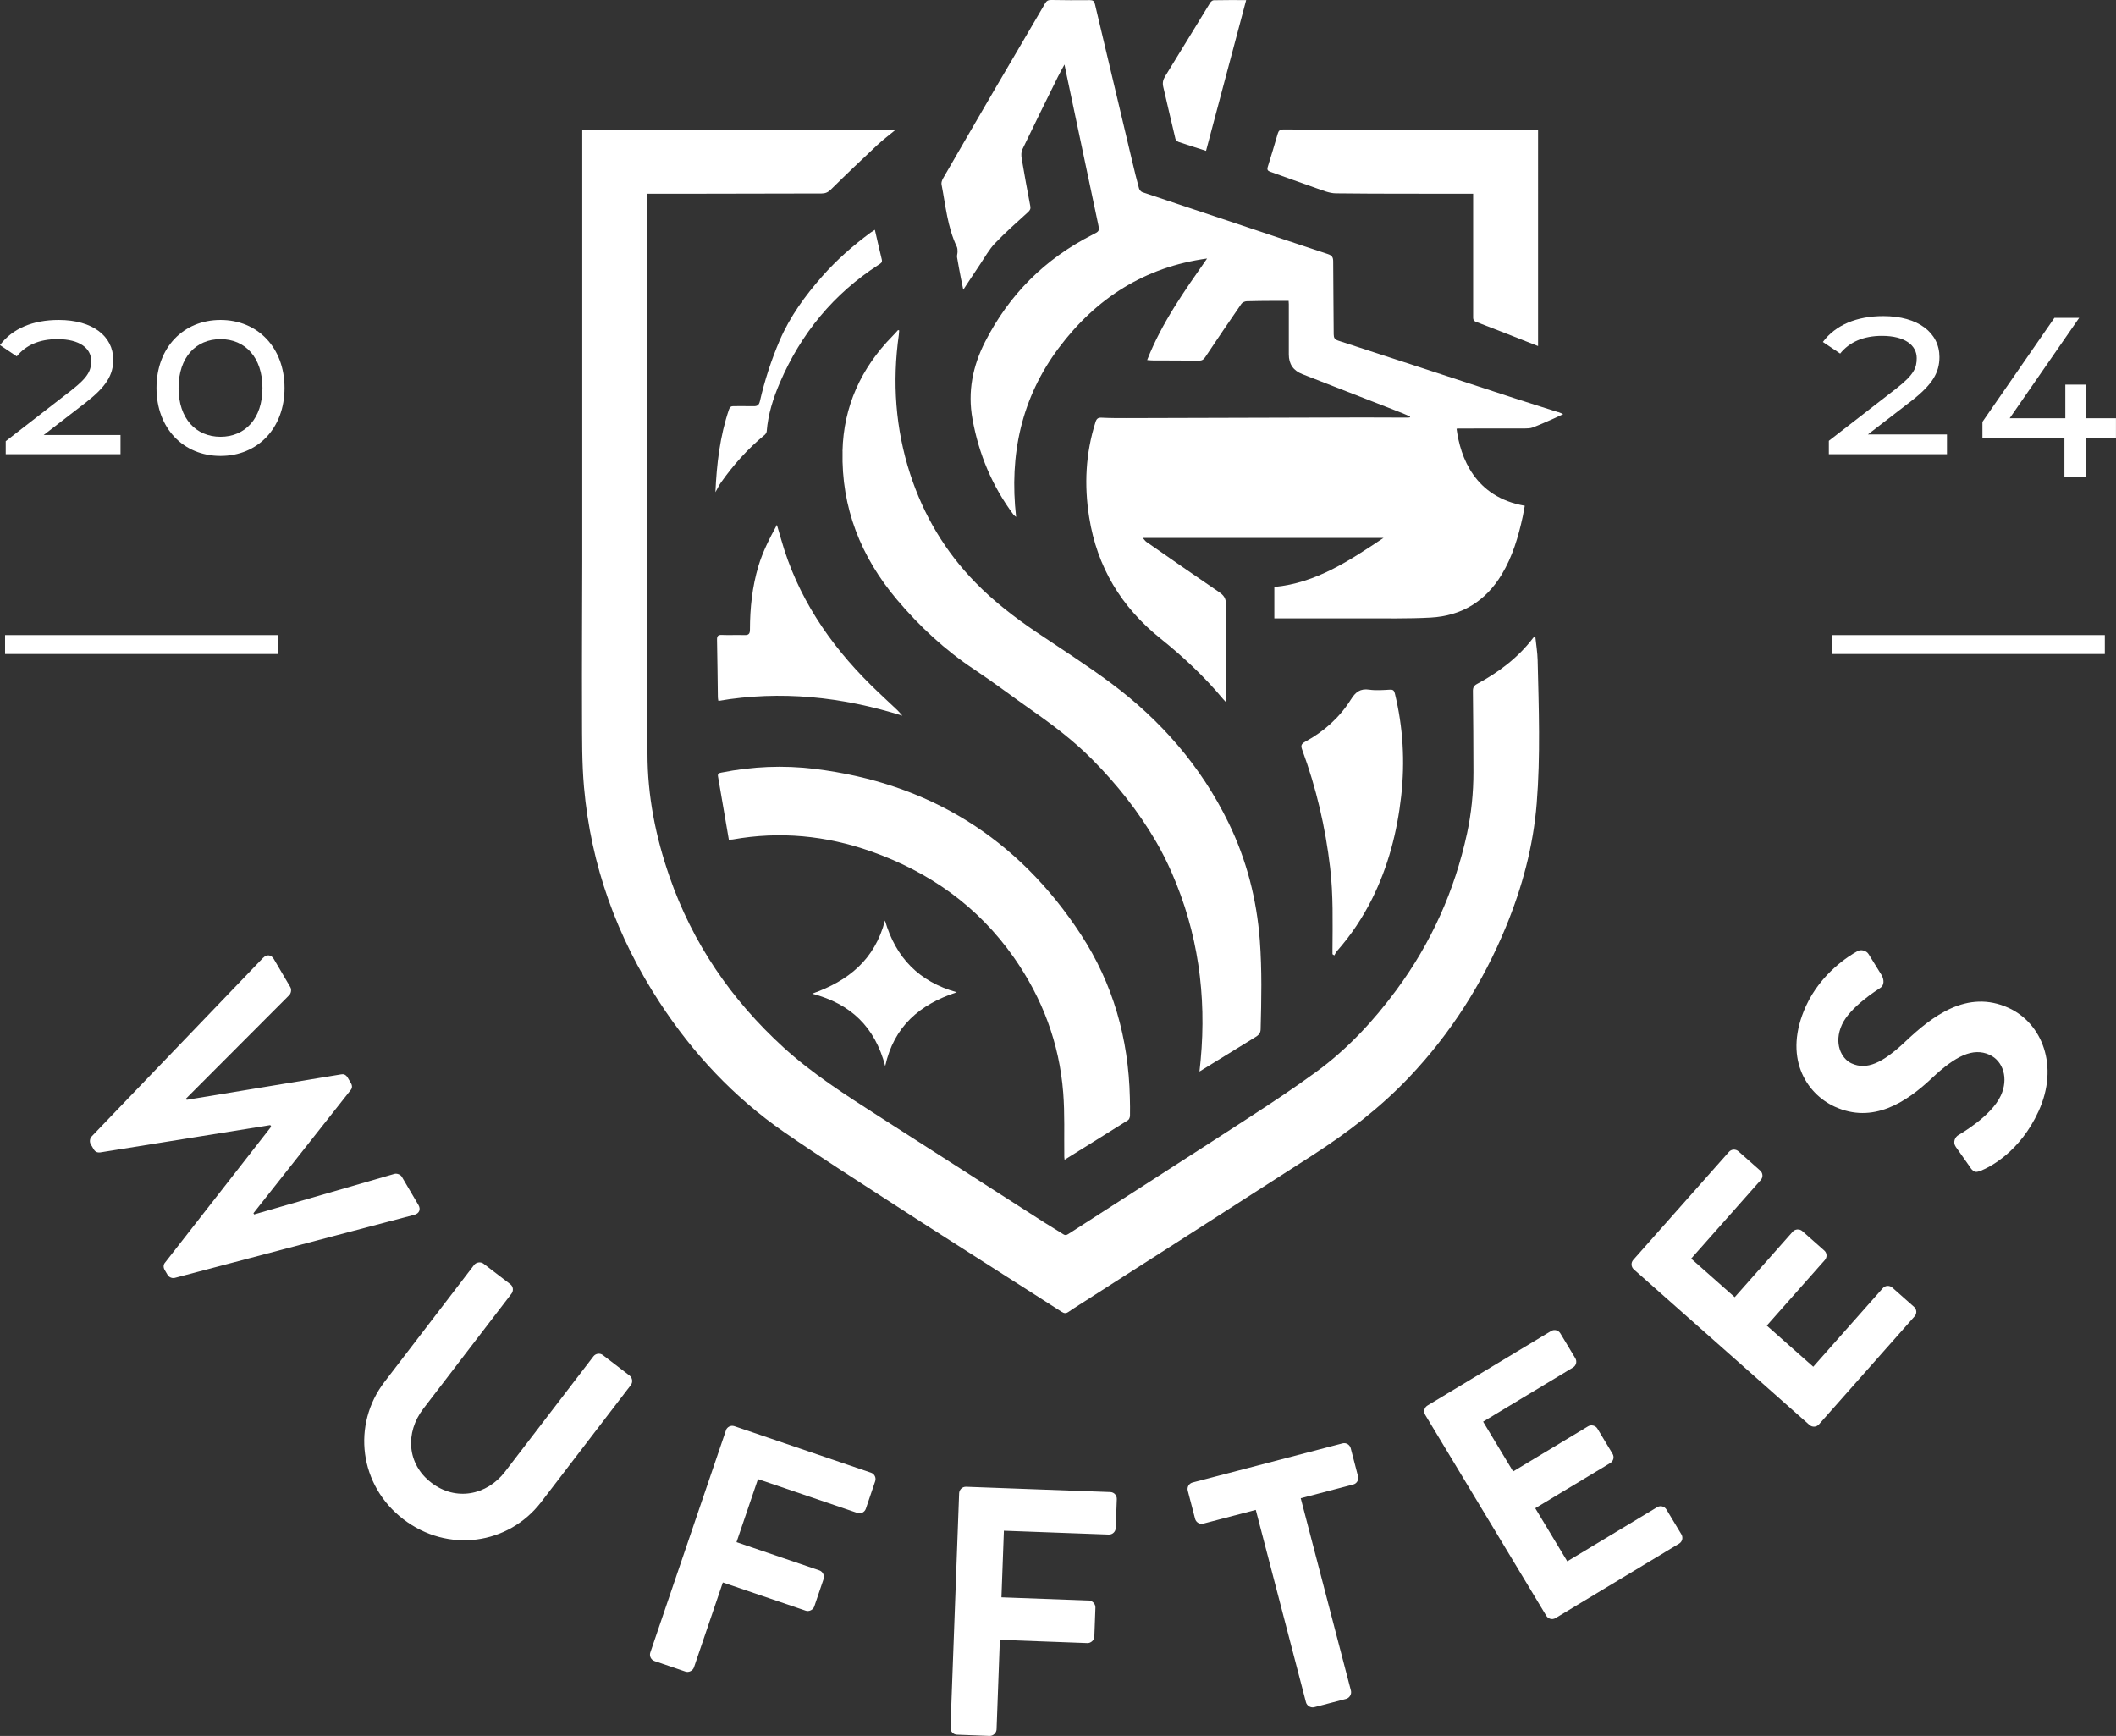
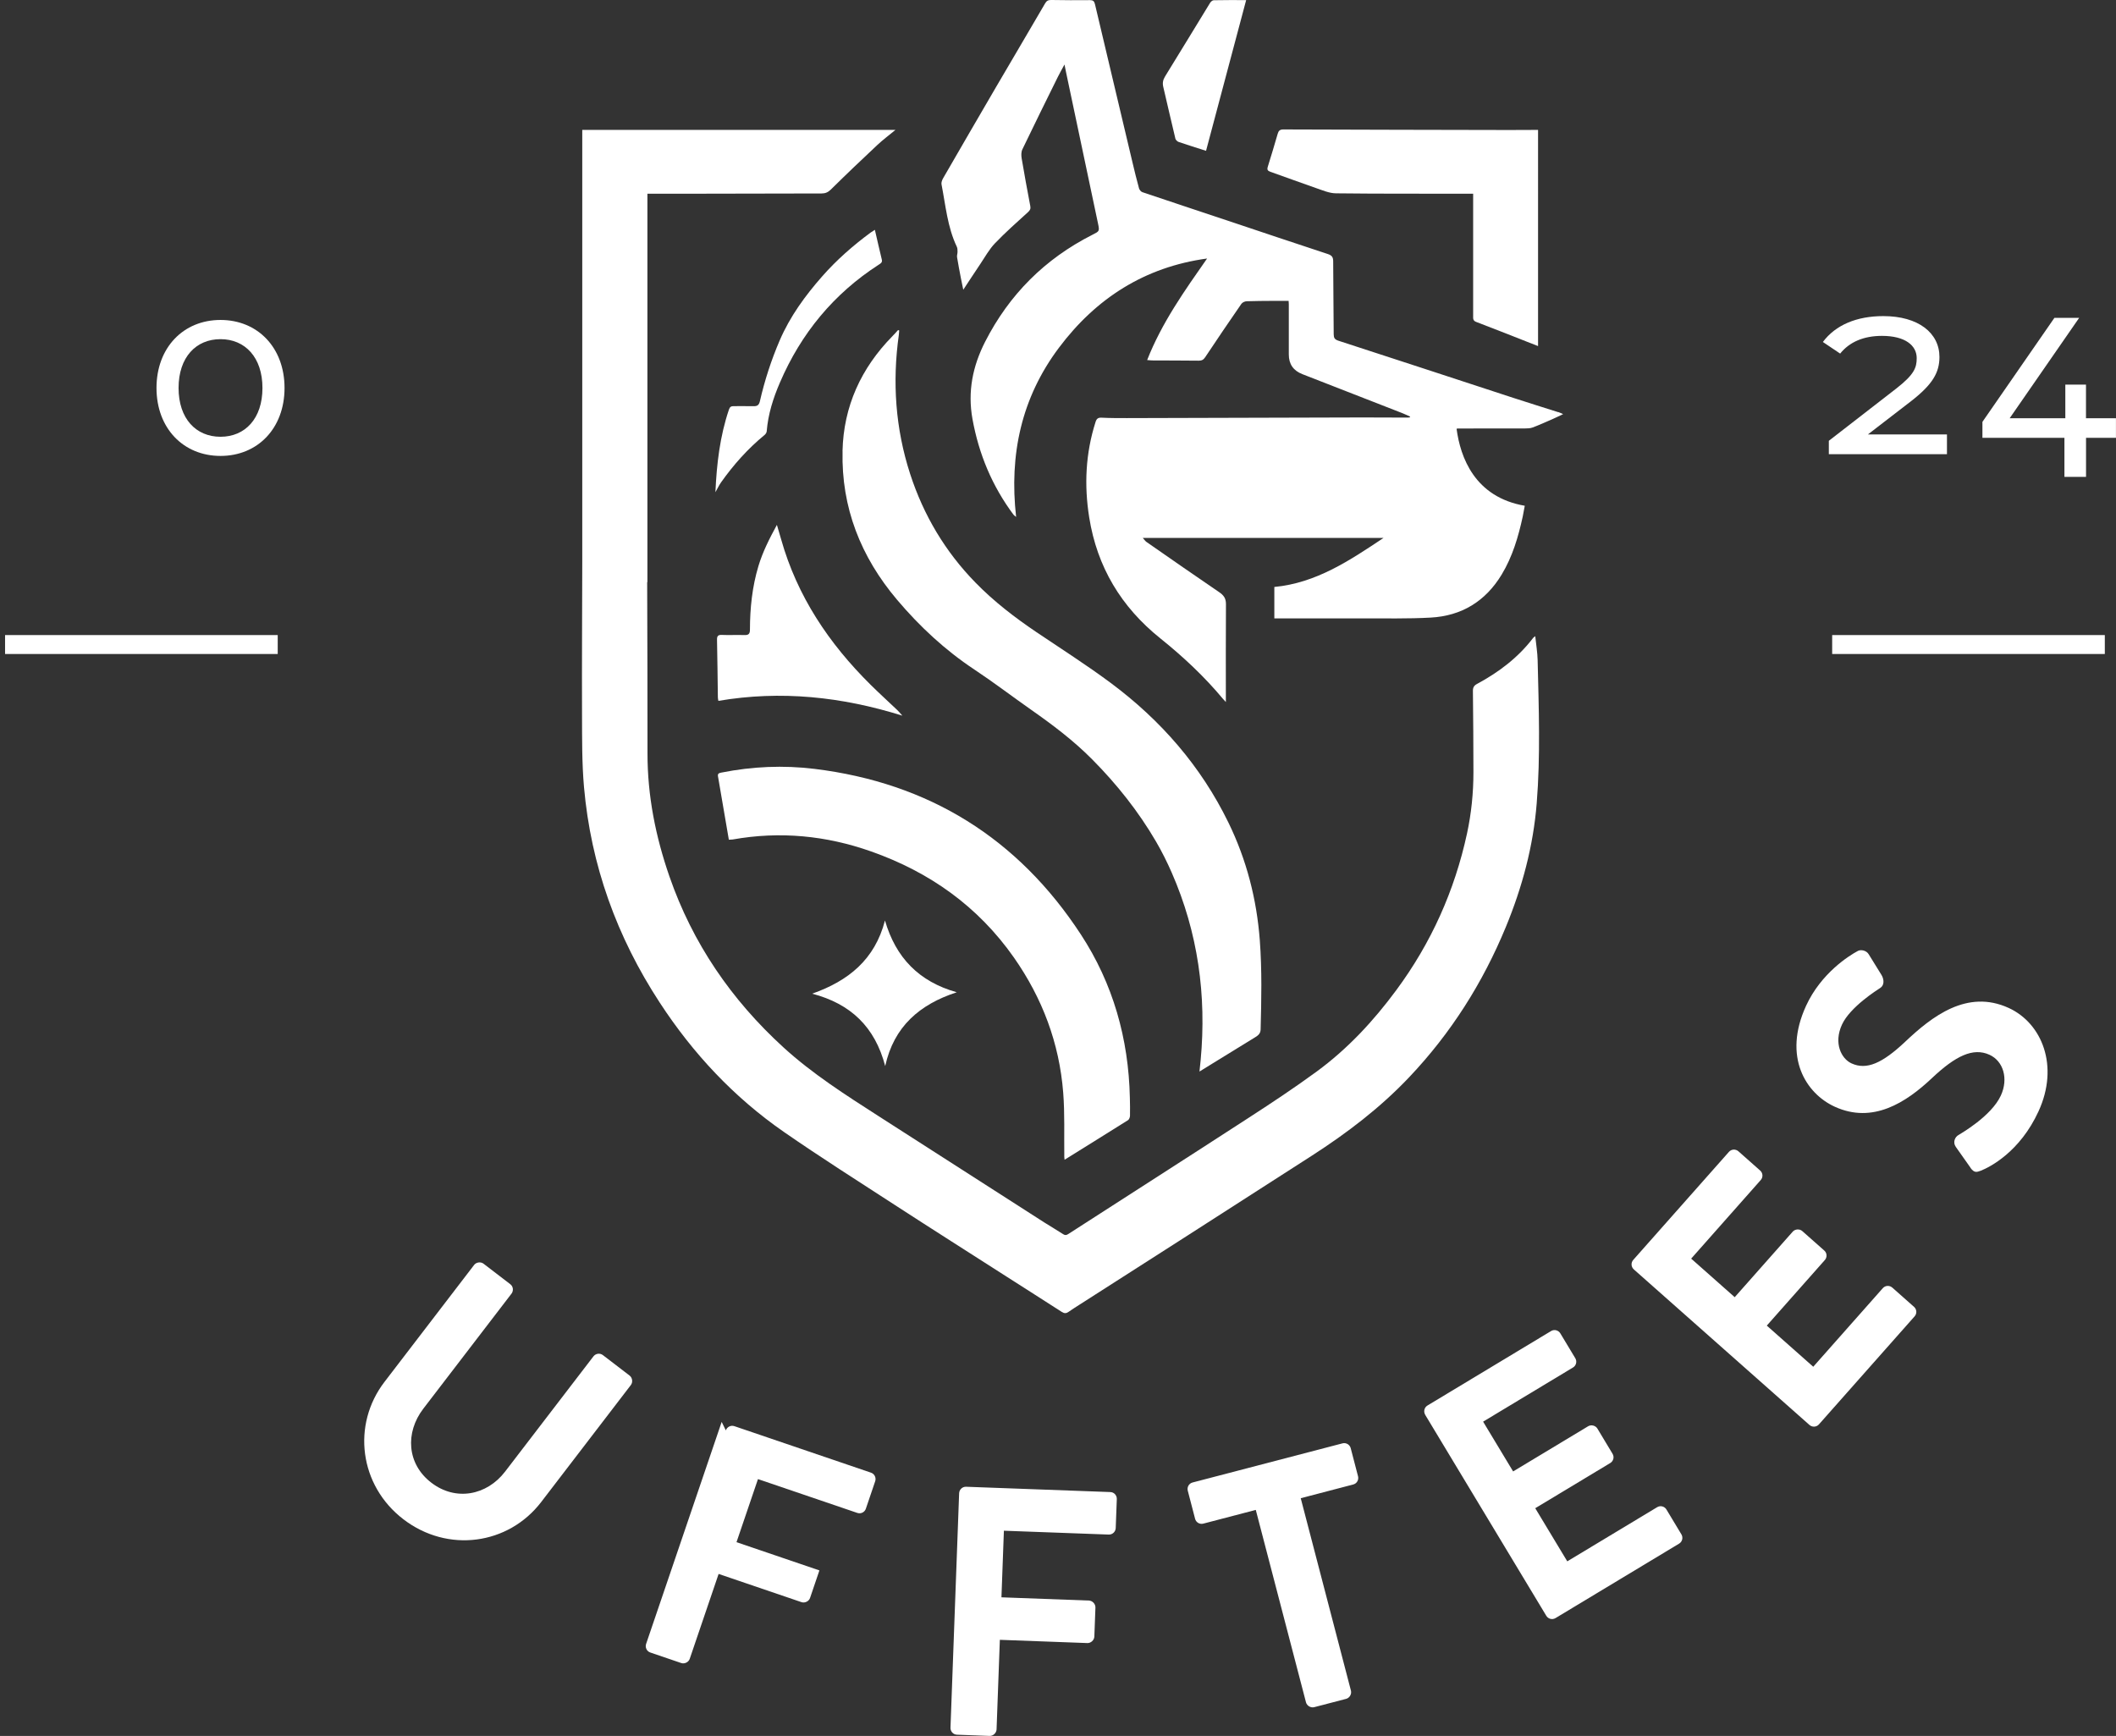
<svg xmlns="http://www.w3.org/2000/svg" viewBox="0 0 450.52 369.59" height="369.59" width="450.52" id="Layer_2">
  <rect x="0" y="0" width="450.52" height="369.59" fill="#333333" stroke="none" />
  <defs>
    <style>
      .cls-1 {
        fill: #fff;
      }
    </style>
  </defs>
  <g data-sanitized-data-name="Layer_2" data-name="Layer_2" id="Layer_2-2">
    <g>
      <g>
        <path d="M331.78,87.76c-3.19-1.02-6.39-2.01-9.58-3.05-12.41-4.06-24.82-8.14-37.24-12.17-.8-.26-.99-.61-1-1.36-.02-5.17-.1-10.34-.11-15.51,0-.88-.23-1.28-1.13-1.58-7.08-2.32-14.14-4.71-21.21-7.07-6.09-2.03-12.19-4.05-18.27-6.1-.31-.1-.64-.49-.73-.82-.51-1.84-.96-3.7-1.4-5.56-2.67-11.21-5.33-22.43-7.98-33.65-.15-.64-.41-.86-1.07-.86-2.76.03-5.51.02-8.27-.03-.61,0-.95.17-1.26.7-3.45,5.93-6.95,11.83-10.41,17.75-3.79,6.49-7.56,12.99-11.32,19.5-.22.38-.42.91-.34,1.31.88,4.48,1.25,9.08,3.26,13.28.15.31.14.71.15,1.07,0,.39-.16.79-.1,1.16.24,1.48.53,2.96.81,4.43.16.81.33,1.63.51,2.49,1.25-1.89,2.42-3.69,3.62-5.47,1.01-1.5,1.9-3.14,3.14-4.43,2.22-2.32,4.65-4.46,7.03-6.63.43-.39.59-.71.48-1.28-.64-3.38-1.27-6.77-1.84-10.17-.1-.61-.11-1.36.15-1.9,2.48-5.17,5.02-10.3,7.56-15.44.42-.85.89-1.67,1.41-2.63.15.72.26,1.27.37,1.82,2.26,10.66,4.51,21.33,6.76,31.99.36,1.7.32,1.68-1.21,2.45-10.08,5.11-17.69,12.71-22.82,22.77-2.64,5.18-3.75,10.58-2.69,16.45,1.36,7.49,4.19,14.27,8.73,20.36.1.13.25.22.56.48-1.49-13.29,1.13-25.37,9.1-36,7.92-10.57,18.3-17.21,31.56-19.02-4.79,6.86-9.63,13.65-12.76,21.62.52.04.83.08,1.14.08,3.29.02,6.58.01,9.87.05.63,0,.99-.2,1.35-.74,2.53-3.81,5.1-7.59,7.7-11.35.21-.31.74-.55,1.13-.56,1.88-.07,3.76-.06,5.64-.08h3.29c.02.33.04.51.04.69v10.72c0,2.05.96,3.44,2.88,4.19,7.06,2.75,14.12,5.5,21.18,8.26.59.23,1.17.51,1.76.77l-.04.17c-.14.02-.28.05-.42.05-3.23,0-6.45-.03-9.68-.03-16.73.04-33.45.09-50.18.14-1.79,0-3.57,0-5.36-.09-.78-.04-1.08.24-1.3.96-2.11,6.64-2.43,13.39-1.34,20.25,1.68,10.58,6.82,19.1,15.15,25.78,4.85,3.89,9.37,8.12,13.36,12.91.16.19.33.37.59.64,0-7.07-.03-13.97.02-20.86,0-1.23-.49-1.89-1.47-2.55-5.18-3.52-10.32-7.11-15.46-10.68-.25-.17-.42-.46-.78-.85h51.26c-7.19,4.79-14.33,9.6-23.25,10.44v6.69h1.25c5.83,0,11.66,0,17.48,0,4.86-.02,9.72.1,14.56-.17,6.58-.36,11.66-3.46,15.1-9.14,2.32-3.83,3.56-8.06,4.5-12.39.16-.76.29-1.52.43-2.28-10.67-1.83-13.72-10.34-14.52-16.39.09-.02.17-.06.26-.06,4.76,0,9.52,0,14.29-.01.56,0,1.15-.02,1.66-.21,1.4-.53,2.78-1.15,4.15-1.75.72-.31,1.43-.67,2.33-1.09-.5-.21-.77-.36-1.06-.45l.03.05Z" class="cls-1" />
        <path d="M326.9,135.43c-.29.23-.38.27-.44.34-3.21,4.22-7.33,7.34-11.96,9.83-.68.36-.91.77-.9,1.53.07,5.76.1,11.53.11,17.29,0,4.4-.44,8.76-1.37,13.06-2.64,12.17-7.63,23.29-15.04,33.31-4.85,6.57-10.36,12.51-16.95,17.34-4.82,3.53-9.82,6.83-14.84,10.08-12.66,8.22-25.39,16.35-38.07,24.53-.41.26-.67.29-1.07.03-1.34-.87-2.72-1.67-4.07-2.53-11.74-7.52-23.47-15.04-35.2-22.58-7.03-4.52-14.09-9-20.31-14.68-11.09-10.13-19.32-22.14-24.25-36.35-2.95-8.49-4.69-17.2-4.68-26.24.02-12.15-.04-24.29-.07-36.44h.05V41.24h11.23c8.62-.02,17.23-.04,25.85-.05.79,0,1.35-.23,1.96-.82,3.25-3.21,6.56-6.36,9.89-9.48,1.17-1.1,2.47-2.06,3.89-3.24h-66.69v90.83h0v1.17c-.02,10.81-.09,21.62-.05,32.43.02,5.17-.03,10.36.42,15.5,1.47,16.64,6.99,31.91,16.13,45.89,7.09,10.86,15.81,20.17,26.46,27.55,7.77,5.38,15.76,10.45,23.7,15.6,7.86,5.1,15.77,10.11,23.65,15.16,3.93,2.52,7.87,5.01,11.79,7.54.53.34.94.34,1.43-.01.79-.56,1.62-1.07,2.44-1.6,7.36-4.71,14.73-9.41,22.08-14.13,9.1-5.83,18.19-11.67,27.28-17.52,7.5-4.83,14.55-10.19,20.72-16.7,8.89-9.37,15.66-20.06,20.58-31.97,3.49-8.46,5.85-17.22,6.58-26.33.82-10.16.44-20.35.2-30.53-.04-1.64-.32-3.27-.51-5.1h.03Z" class="cls-1" />
        <path d="M179.39,96.05c-.28,12.01,3.88,22.51,11.6,31.64,4.82,5.7,10.23,10.73,16.48,14.87,4.09,2.71,8,5.7,12.02,8.52,4.6,3.22,9.08,6.59,13.04,10.59,5.26,5.3,9.88,11.11,13.64,17.57,1.23,2.11,2.32,4.31,3.3,6.54,5.59,12.77,7.45,26.12,6.16,39.95-.07.71-.15,1.42-.25,2.41,1.08-.67,1.9-1.17,2.72-1.68,3.07-1.89,6.14-3.77,9.2-5.66.6-.37,1.07-.77,1.1-1.6.17-6.33.3-12.64-.17-18.97-.66-8.79-2.82-17.17-6.68-25.09-5.86-12.02-14.41-21.82-25.08-29.75-5.12-3.81-10.52-7.24-15.81-10.81-4.63-3.13-9.05-6.52-12.96-10.53-6.46-6.61-11.06-14.35-13.92-23.14-3.14-9.68-3.82-19.57-2.41-29.62.04-.31.06-.62.08-.93-.08-.03-.16-.06-.24-.09-.4.44-.78.88-1.2,1.3-6.68,6.8-10.41,14.95-10.63,24.48h0Z" class="cls-1" />
        <path d="M226.59,246.08c0,.23.03.46.07.84,4.59-2.86,9.06-5.63,13.51-8.43.25-.16.41-.62.42-.95.03-1.28,0-2.57-.03-3.85-.27-12.55-3.58-24.27-10.44-34.75-13.39-20.48-32.37-32.26-56.7-35.24-6.63-.81-13.26-.52-19.83.79-.49.1-.83.19-.72.81.77,4.47,1.53,8.94,2.31,13.48.46-.03.65-.02.83-.05,10.04-1.79,19.85-.84,29.44,2.54,12.47,4.39,22.78,11.7,30.42,22.59,6.06,8.65,9.68,18.25,10.5,28.79.35,4.46.17,8.95.23,13.43h-.01Z" class="cls-1" />
        <path d="M270.49,36.58c3.25,1.14,6.48,2.35,9.73,3.47,1.38.47,2.81,1.1,4.22,1.11,9.34.11,18.68.07,28.01.08h1.2v26.05c0,.52-.06.99.65,1.25,3.54,1.34,7.06,2.75,10.59,4.13.8.31,1.61.63,2.58,1.01V27.66h-.95c-1.75,0-3.51.02-5.26.02-16.01-.03-32.02-.06-48.04-.12-.74,0-1.01.32-1.18.91-.69,2.34-1.37,4.69-2.11,7.02-.2.64-.04.88.56,1.09Z" class="cls-1" />
-         <path d="M283.7,203.15l.39.26c.19-.31.34-.66.58-.94,2.96-3.35,5.43-7.04,7.43-11.04,3.46-6.92,5.37-14.27,6.23-21.93.82-7.36.41-14.63-1.34-21.83-.15-.61-.34-.88-1.04-.84-1.47.08-2.97.2-4.41,0-1.94-.29-2.93.52-3.92,2.1-2.41,3.83-5.72,6.8-9.69,8.96-.91.5-1,.85-.67,1.76,2.99,8.12,4.94,16.49,5.94,25.08.68,5.8.53,11.63.5,17.46v.98h0Z" class="cls-1" />
        <path d="M152.94,149.22c13.31-2.26,26.27-.89,39.18,3.15-.47-.53-.76-.89-1.09-1.2-1.88-1.79-3.81-3.54-5.66-5.37-8.88-8.78-15.65-18.87-19.07-31.01-.26-.94-.55-1.87-.89-3.04-1.62,2.97-3.02,5.75-3.93,8.76-1.33,4.42-1.8,8.95-1.81,13.54,0,.92-.3,1.19-1.19,1.16-1.6-.06-3.2.04-4.79-.03-.86-.04-1.05.28-1.03,1.08.09,4.07.12,8.14.18,12.21,0,.23.06.46.11.75h0Z" class="cls-1" />
        <path d="M250.23,29.47c.07.29.4.64.69.74,1.89.65,3.8,1.24,5.86,1.9,2.83-10.65,5.67-21.31,8.54-32.09-2.41,0-4.66-.02-6.91.03-.28,0-.64.33-.8.61-3.19,5.2-6.35,10.43-9.56,15.62-.45.74-.57,1.41-.38,2.21.86,3.66,1.69,7.32,2.57,10.97h-.01Z" class="cls-1" />
        <path d="M162.74,92.65c.24-.19.48-.53.5-.81.29-3.64,1.38-7.07,2.81-10.38,4.5-10.47,11.44-18.91,21.05-25.11.41-.26.8-.47.65-1.08-.5-2.06-.97-4.13-1.48-6.34-.36.24-.64.4-.91.59-3.74,2.76-7.22,5.81-10.3,9.31-3.64,4.14-6.86,8.55-9.05,13.64-1.8,4.19-3.2,8.51-4.22,12.95-.19.81-.54,1.08-1.33,1.06-1.41-.04-2.82.01-4.23-.01-.54-.01-.83.14-1.02.7-1.94,5.71-2.62,11.61-2.89,17.62.42-.73.76-1.47,1.22-2.12,2.64-3.72,5.65-7.1,9.18-10.01h.02Z" class="cls-1" />
        <path d="M172.91,211.56c8.24,2.16,13.37,7.09,15.56,15.41,1.85-8.41,7.31-13.12,15.23-15.71-8.07-2.27-12.98-7.38-15.28-15.28-2.16,8.33-7.79,12.86-15.5,15.58h-.01Z" class="cls-1" />
      </g>
      <rect height="4.03" width="58.05" y="135.21" x="1.08" class="cls-1" />
      <rect height="4.03" width="58.05" y="135.21" x="390.09" class="cls-1" />
      <g>
-         <path d="M25.66,92.61v4.09H1.22v-2.77l14.01-10.86c3.67-2.87,4.18-4.28,4.18-6.25,0-2.63-2.4-4.61-7.19-4.61-3.81,0-6.72,1.27-8.65,3.67l-3.57-2.4c2.63-3.52,7-5.36,12.5-5.36,7.24,0,11.61,3.48,11.61,8.46,0,3.24-1.46,5.69-5.78,9.07l-9.02,6.96h16.35Z" class="cls-1" />
        <path d="M33.32,82.6c0-8.6,5.73-14.48,13.63-14.48s13.63,5.88,13.63,14.48-5.73,14.47-13.63,14.47-13.63-5.88-13.63-14.47ZM55.88,82.6c0-6.53-3.71-10.39-8.93-10.39s-8.93,3.85-8.93,10.39,3.71,10.39,8.93,10.39,8.93-3.85,8.93-10.39Z" class="cls-1" />
      </g>
      <g>
        <path d="M414.53,92.49v4.21h-25.15v-2.85l14.41-11.17c3.77-2.95,4.3-4.4,4.3-6.43,0-2.71-2.47-4.74-7.4-4.74-3.92,0-6.92,1.31-8.9,3.77l-3.68-2.47c2.71-3.63,7.21-5.51,12.87-5.51,7.45,0,11.95,3.58,11.95,8.71,0,3.34-1.5,5.85-5.95,9.33l-9.29,7.16h16.84Z" class="cls-1" />
        <path d="M450.52,93.21h-6.38v8.32h-4.6v-8.32h-17.46v-3.39l15.33-22.15h5.27l-14.8,21.38h11.85v-7.16h4.4v7.16h6.38v4.16h0Z" class="cls-1" />
      </g>
      <g>
-         <path d="M56.04,203.92c.76-.8,1.71-.66,2.25.25l3.52,5.99c.31.52.16,1.31-.22,1.71l-21.98,22.03.15.26,32.89-5.42c.47-.1.98.03,1.37.68l.69,1.17c.38.65.25,1.17-.07,1.53l-20.68,26.18.15.26,29.86-8.63c.53-.14,1.29.11,1.6.64l3.52,5.98c.54.91.19,1.81-.87,2.09l-50.95,13.42c-.6.18-1.29-.11-1.6-.64l-.61-1.04c-.34-.59-.25-1.17.06-1.53l22.62-28.98-.19-.33-36.24,5.82c-.51.03-.98-.03-1.37-.69l-.61-1.04c-.31-.52-.22-1.27.22-1.71l36.48-38.01h.01Z" class="cls-1" />
        <path d="M100.94,269.32c.46-.6,1.41-.73,2.01-.27l5.69,4.36c.66.5.72,1.41.27,2.01l-18.78,24.5c-3.9,5.09-3.51,11.77,1.71,15.76,5.21,4,11.82,2.69,15.68-2.34l18.83-24.56c.46-.6,1.35-.77,2.01-.27l5.69,4.36c.6.46.73,1.41.27,2.01l-19.1,24.92c-6.98,9.1-19.87,10.92-29.34,3.66-9.4-7.21-11-20.13-4.02-29.24l19.1-24.92-.02.02Z" class="cls-1" />
-         <path d="M154.54,304.54c.24-.72,1.03-1.16,1.82-.9l29.08,9.9c.79.27,1.14,1.11.9,1.82l-1.99,5.86c-.24.71-1.03,1.16-1.82.89l-21.15-7.2-4.57,13.43,17.65,6.01c.71.24,1.14,1.11.9,1.82l-1.99,5.86c-.24.72-1.11,1.14-1.82.9l-17.65-6.01-6.15,18.08c-.24.71-1.11,1.14-1.82.89l-6.57-2.24c-.79-.27-1.14-1.11-.9-1.82l16.1-47.3h-.02Z" class="cls-1" />
+         <path d="M154.54,304.54c.24-.72,1.03-1.16,1.82-.9l29.08,9.9c.79.27,1.14,1.11.9,1.82l-1.99,5.86c-.24.71-1.03,1.16-1.82.89l-21.15-7.2-4.57,13.43,17.65,6.01l-1.99,5.86c-.24.72-1.11,1.14-1.82.9l-17.65-6.01-6.15,18.08c-.24.71-1.11,1.14-1.82.89l-6.57-2.24c-.79-.27-1.14-1.11-.9-1.82l16.1-47.3h-.02Z" class="cls-1" />
        <path d="M204.21,317.92c.03-.75.66-1.41,1.49-1.38l30.7,1.13c.83.03,1.41.73,1.38,1.49l-.23,6.18c-.03.75-.66,1.41-1.49,1.38l-22.32-.82-.52,14.18,18.63.69c.75.03,1.41.73,1.38,1.49l-.23,6.18c-.03.75-.73,1.41-1.49,1.38l-18.63-.69-.7,19.08c-.03.75-.73,1.41-1.49,1.38l-6.94-.26c-.83-.03-1.41-.73-1.38-1.49l1.84-49.93h0Z" class="cls-1" />
        <path d="M267.37,321.47l-11.17,2.92c-.8.21-1.56-.29-1.75-1.02l-1.56-5.99c-.19-.73.22-1.54,1.03-1.75l31.91-8.33c.8-.21,1.56.3,1.75,1.02l1.56,5.99c.19.73-.22,1.54-1.03,1.75l-11.17,2.92,10.69,40.97c.19.73-.29,1.56-1.03,1.75l-6.79,1.77c-.73.19-1.56-.3-1.75-1.03l-10.69-40.97h0Z" class="cls-1" />
        <path d="M303.44,301.21c-.39-.65-.22-1.54.49-1.97l26.31-15.85c.71-.43,1.58-.16,1.97.49l3.19,5.3c.39.65.22,1.54-.49,1.97l-19.14,11.53,6.39,10.6,15.97-9.62c.65-.39,1.58-.16,1.97.49l3.23,5.37c.43.71.16,1.58-.49,1.97l-15.97,9.62,6.82,11.31,19.14-11.53c.71-.43,1.58-.16,1.97.49l3.19,5.3c.39.65.22,1.54-.49,1.97l-26.31,15.85c-.71.43-1.58.16-1.97-.49l-25.79-42.8h0Z" class="cls-1" />
        <path d="M347.86,270.26c-.57-.5-.67-1.4-.12-2.02l20.37-23c.55-.62,1.46-.62,2.02-.12l4.63,4.1c.57.5.67,1.4.12,2.02l-14.81,16.73,9.27,8.21,12.36-13.96c.5-.56,1.46-.62,2.02-.12l4.69,4.15c.62.55.62,1.46.12,2.02l-12.36,13.96,9.89,8.76,14.81-16.73c.55-.62,1.46-.62,2.02-.12l4.63,4.1c.57.5.67,1.4.12,2.02l-20.37,23c-.55.62-1.46.62-2.02.12l-37.41-33.13h.02Z" class="cls-1" />
        <path d="M419.54,248.61l-3.12-4.42c-.71-.99-.17-2.16.59-2.55.36-.25,6.96-3.95,9-8.41,1.64-3.57.53-7.31-2.42-8.66-3.5-1.6-7.25.25-12.23,4.94-5.56,5.25-12.63,9.82-20.73,6.11-6.11-2.8-11.1-10.57-6.1-21.47,3.21-7,9.23-10.71,10.89-11.61.73-.5,1.99-.17,2.45.63l2.72,4.4c.57.93.65,2.21-.28,2.78-.59.39-6.41,4.03-8.14,7.81-1.79,3.91-.16,7.23,2.04,8.24,3.22,1.48,6.58-.05,11.39-4.57,5.73-5.43,13.23-11.29,22.08-7.23,7.07,3.24,10.79,12.33,6.35,22-3.96,8.64-10.34,11.87-12.27,12.64-.9.33-1.4.52-2.22-.6v-.03Z" class="cls-1" />
      </g>
    </g>
  </g>
</svg>